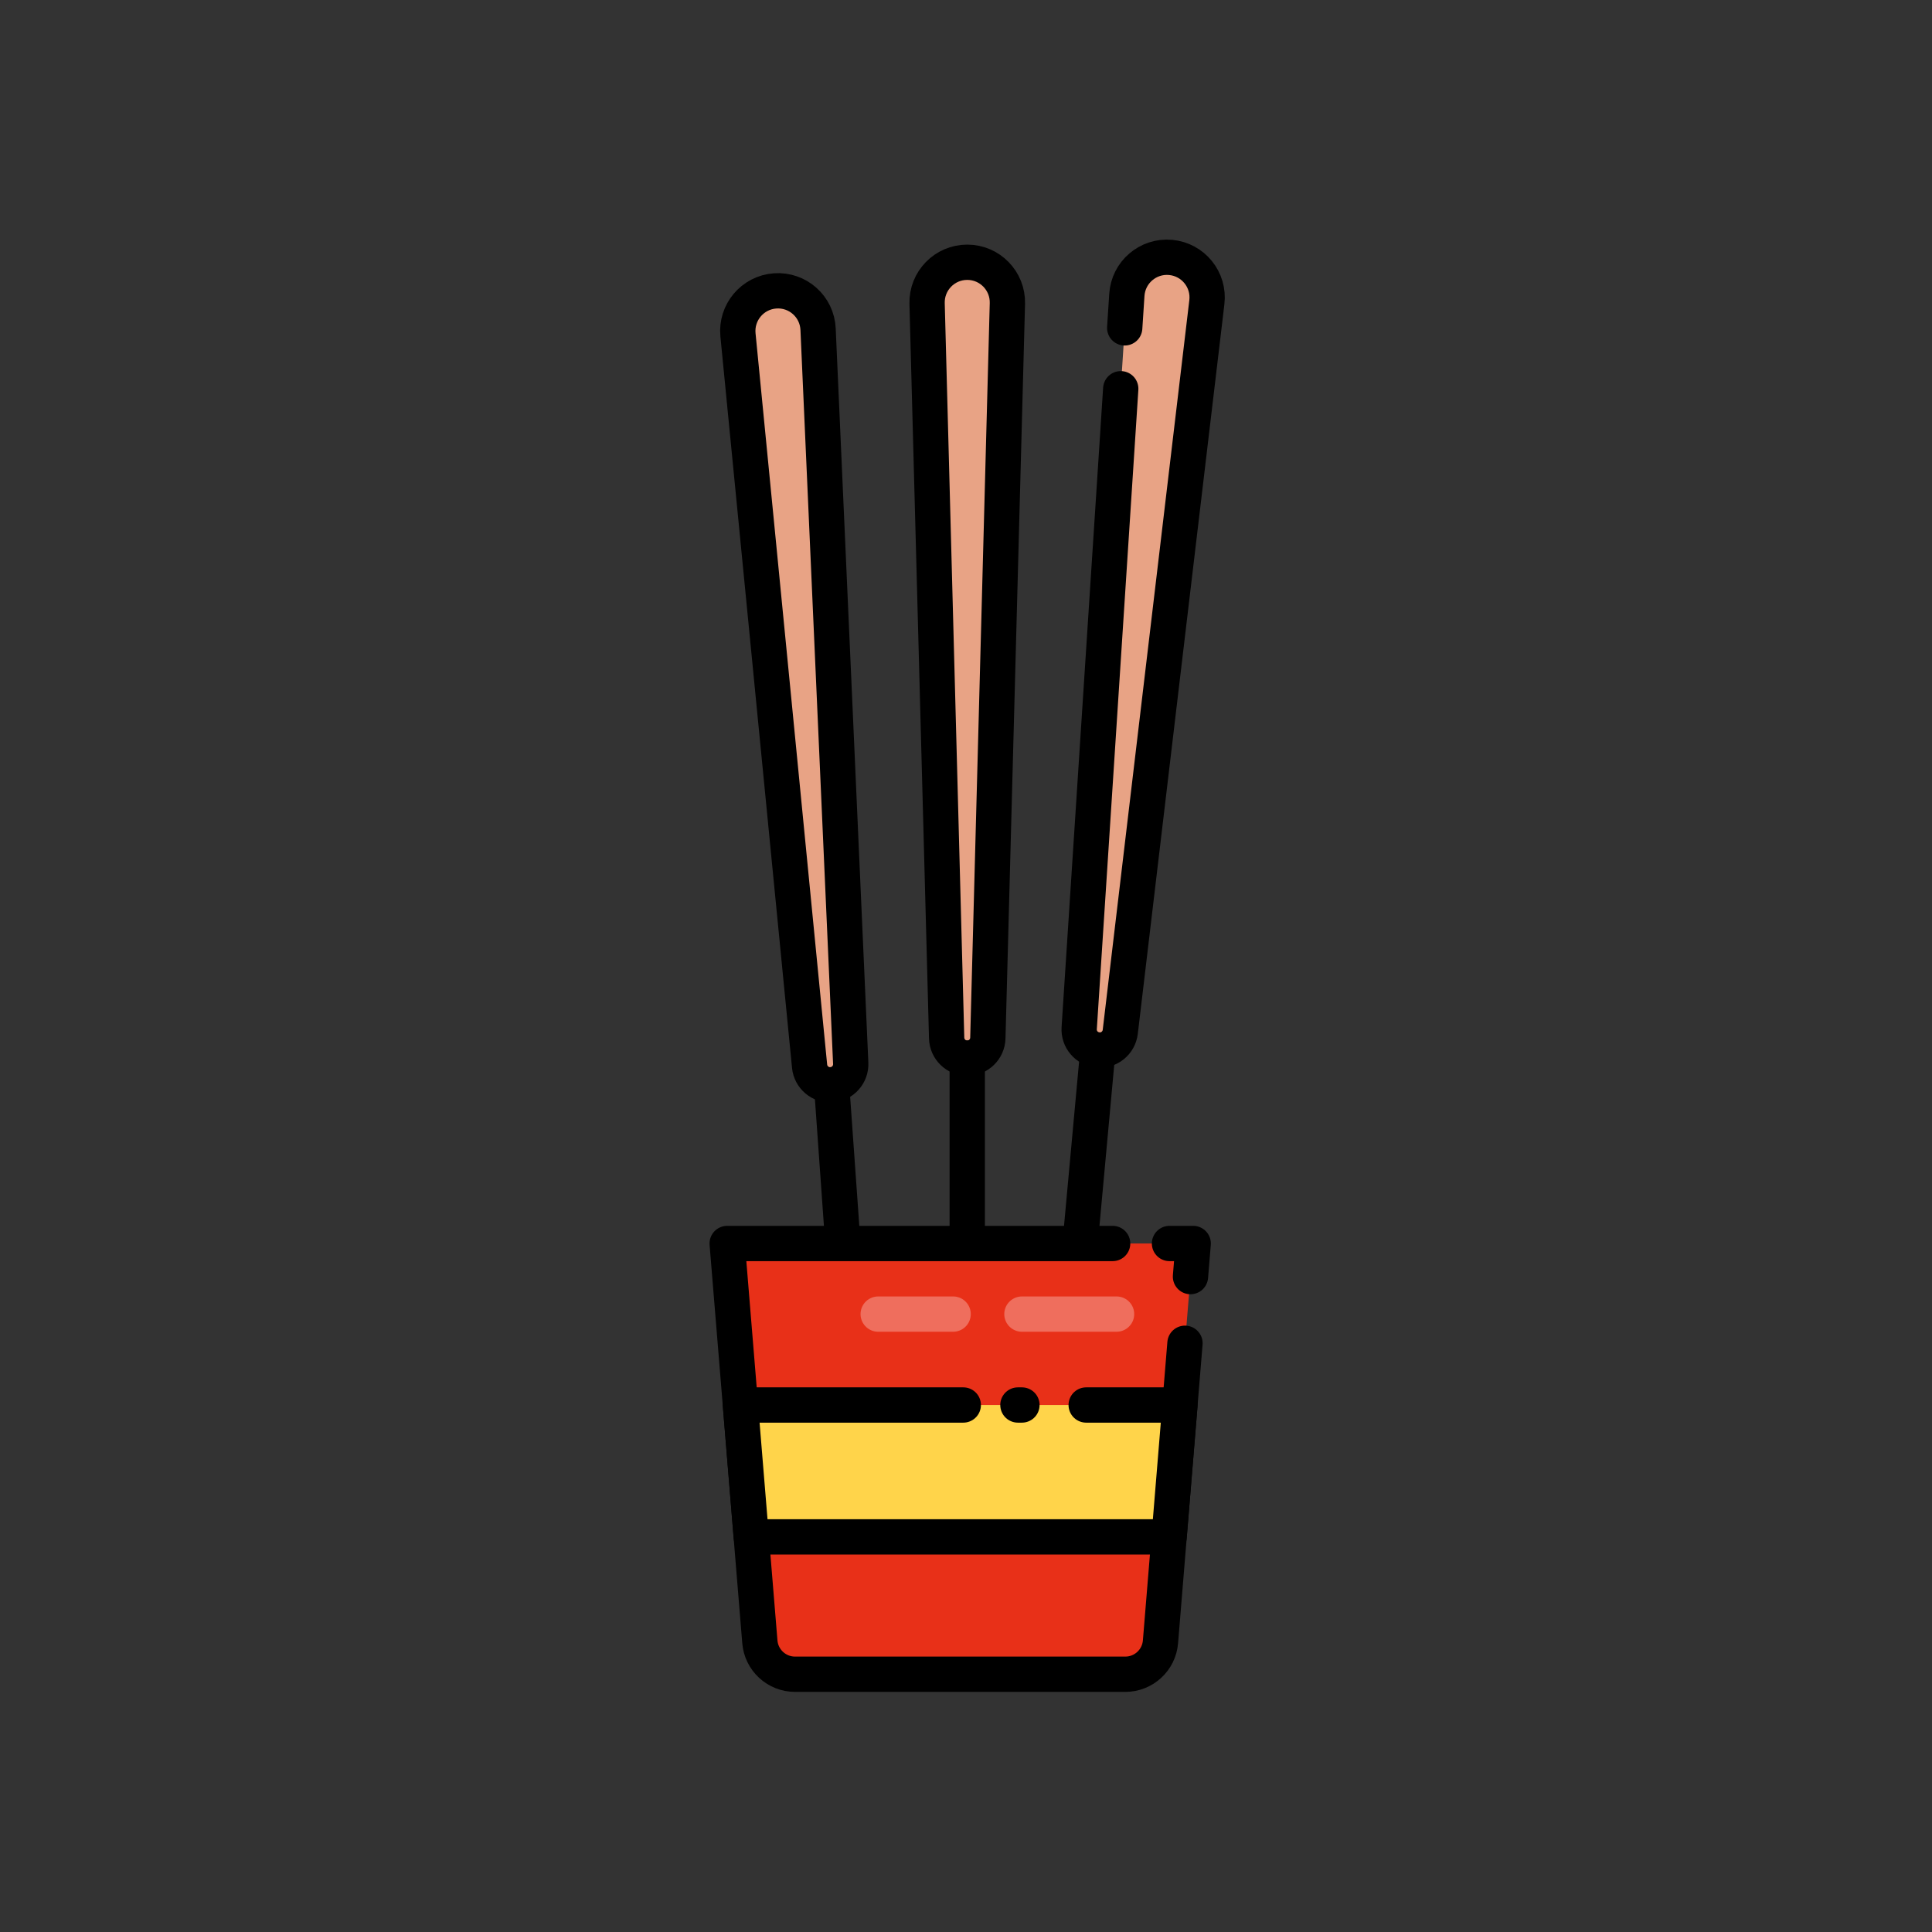
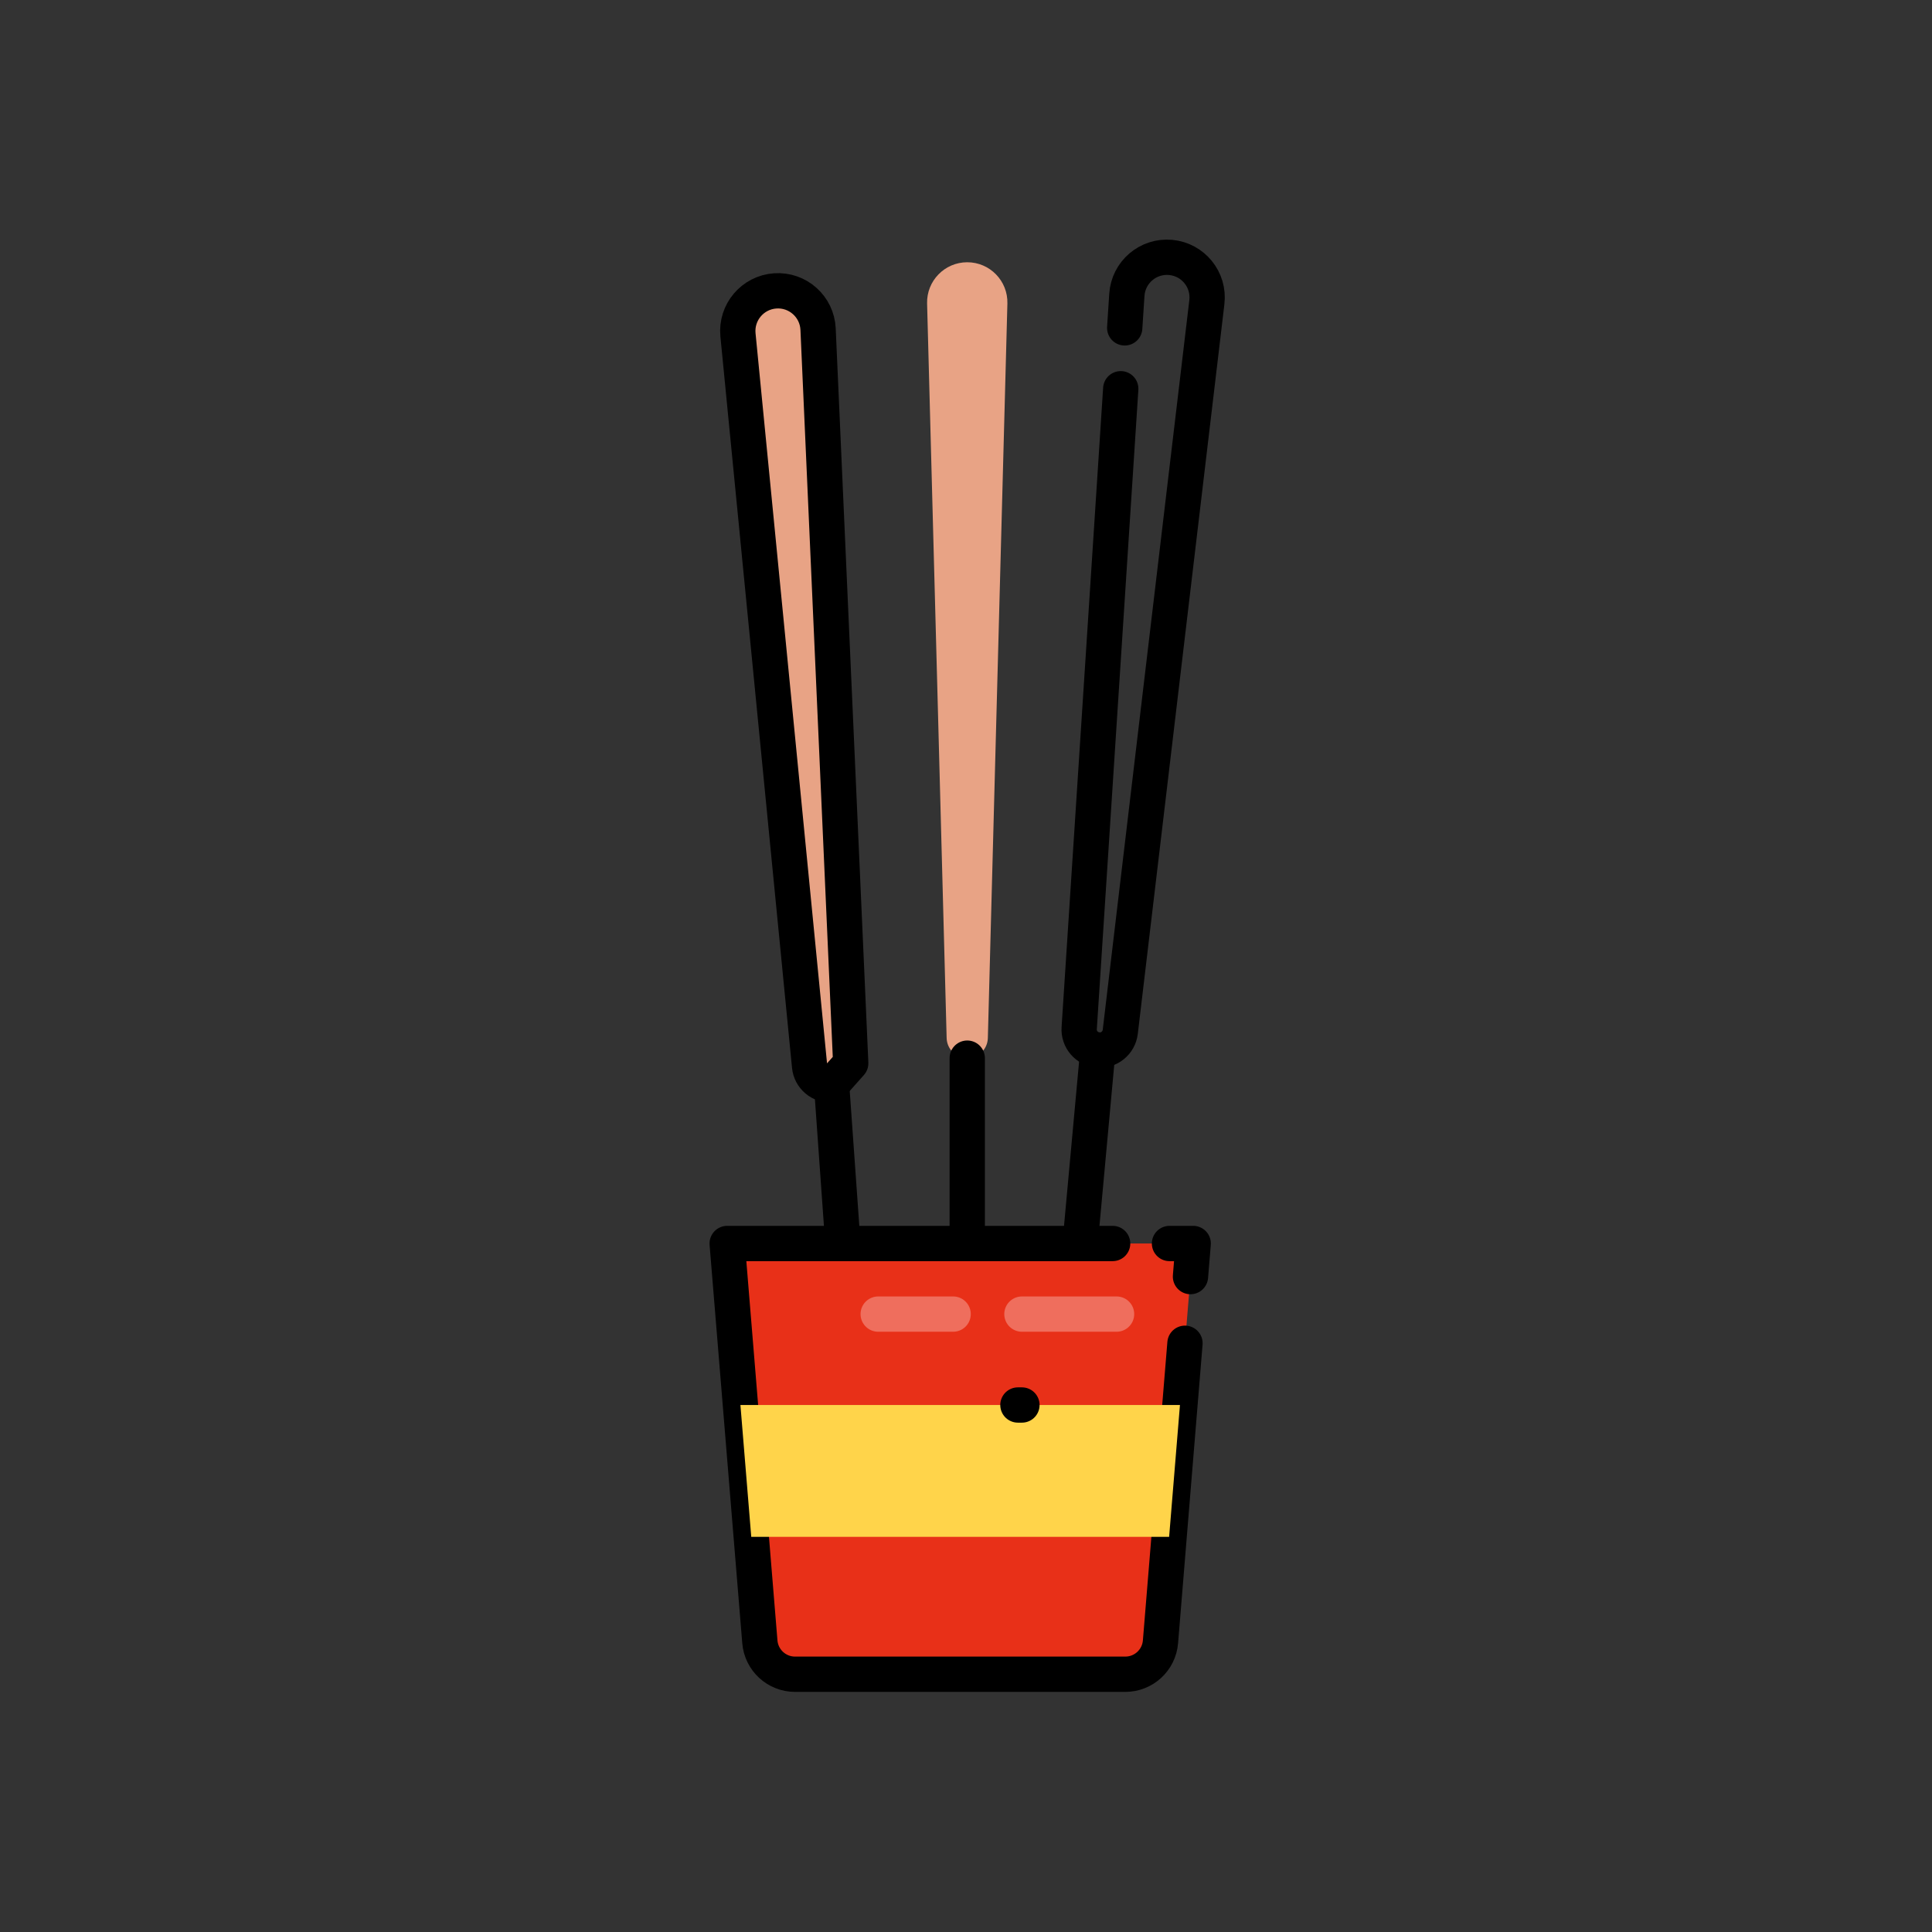
<svg xmlns="http://www.w3.org/2000/svg" version="1.1" id="Layer_1" x="0px" y="0px" viewBox="0 0 512 512" style="enable-background:new 0 0 512 512;" xml:space="preserve">
  <rect x="0" y="0" width="512" height="512" fill="#333333" stroke="none" />
  <style type="text/css">
	.st0{fill:#E8A385;}
	.st1{fill:none;stroke:#000000;stroke-width:9.354;stroke-linecap:round;stroke-linejoin:round;stroke-miterlimit:10;}
	.st2{fill:#E83018;}
	.st3{opacity:0.3;fill:none;stroke:#FFFFFF;stroke-width:9.354;stroke-linecap:round;stroke-linejoin:round;stroke-miterlimit:10;}
	.st4{fill:#FFD44A;}
</style>
  <g>
    <g>
      <path class="st0" d="M256.33,280.42L256.33,280.42c-2.96,0-5.38-2.36-5.46-5.32l-5.18-194.67c-0.16-5.99,4.65-10.93,10.64-10.93h0    c5.99,0,10.8,4.94,10.64,10.93l-5.18,194.67C261.71,278.07,259.29,280.42,256.33,280.42z" />
-       <path class="st1" d="M256.33,280.42L256.33,280.42c-2.96,0-5.38-2.36-5.46-5.32l-5.18-194.67c-0.16-5.99,4.65-10.93,10.64-10.93h0    c5.99,0,10.8,4.94,10.64,10.93l-5.18,194.67C261.71,278.07,259.29,280.42,256.33,280.42z" />
      <line class="st1" x1="256.33" y1="329.54" x2="256.33" y2="280.42" />
    </g>
    <g>
-       <path class="st0" d="M290.95,278.25L290.95,278.25c-2.95-0.27-5.15-2.84-4.95-5.8l12.63-194.33c0.39-5.98,5.63-10.46,11.6-9.91h0    c5.97,0.55,10.31,5.91,9.6,11.86l-22.95,193.38C296.53,276.4,293.9,278.52,290.95,278.25z" />
      <path class="st1" d="M298.06,86.89l0.57-8.76c0.39-5.98,5.63-10.46,11.6-9.91h0c5.97,0.55,10.31,5.91,9.6,11.86l-22.95,193.38    c-0.35,2.94-2.98,5.07-5.93,4.8h0c-2.95-0.27-5.15-2.84-4.95-5.8l11.01-169.44" />
      <line class="st1" x1="284.75" y1="345.79" x2="290.95" y2="278.25" />
    </g>
    <g>
      <path class="st0" d="M220.38,287.48L220.38,287.48c-2.95,0.21-5.54-1.97-5.83-4.92L195.57,88.75c-0.58-5.96,3.86-11.23,9.84-11.66    h0c5.98-0.43,11.13,4.16,11.39,10.15l8.65,194.54C225.58,284.74,223.33,287.27,220.38,287.48z" />
-       <path class="st1" d="M220.38,287.48L220.38,287.48c-2.95,0.21-5.54-1.97-5.83-4.92L195.57,88.75c-0.58-5.96,3.86-11.23,9.84-11.66    h0c5.98-0.43,11.13,4.16,11.39,10.15l8.65,194.54C225.58,284.74,223.33,287.27,220.38,287.48z" />
+       <path class="st1" d="M220.38,287.48L220.38,287.48c-2.95,0.21-5.54-1.97-5.83-4.92L195.57,88.75c-0.58-5.96,3.86-11.23,9.84-11.66    h0c5.98-0.43,11.13,4.16,11.39,10.15l8.65,194.54z" />
      <line class="st1" x1="225.19" y1="355.13" x2="220.38" y2="287.48" />
    </g>
    <path class="st2" d="M316.21,329.54h-123.5l8.66,105.55c0.39,4.86,4.45,8.6,9.32,8.6h87.53c4.87,0,8.93-3.74,9.32-8.6   L316.21,329.54z" />
    <line class="st3" x1="232.73" y1="348.25" x2="252.59" y2="348.25" />
    <line class="st3" x1="270.82" y1="348.25" x2="295.9" y2="348.25" />
    <polyline class="st1" points="315.49,338.31 316.21,329.54 309.93,329.54  " />
    <path class="st1" d="M294.86,329.54H192.71l8.66,105.55c0.39,4.86,4.45,8.6,9.32,8.6h87.53c4.87,0,8.93-3.74,9.32-8.6l6.49-79.11" />
    <polygon class="st4" points="309.83,407.28 312.7,372.34 196.22,372.34 199.09,407.28  " />
-     <polyline class="st1" points="255.28,372.34 196.22,372.34 199.09,407.28 309.83,407.28 312.7,372.34 287.85,372.34  " />
    <line class="st1" x1="270.82" y1="372.34" x2="269.76" y2="372.34" />
  </g>
</svg>